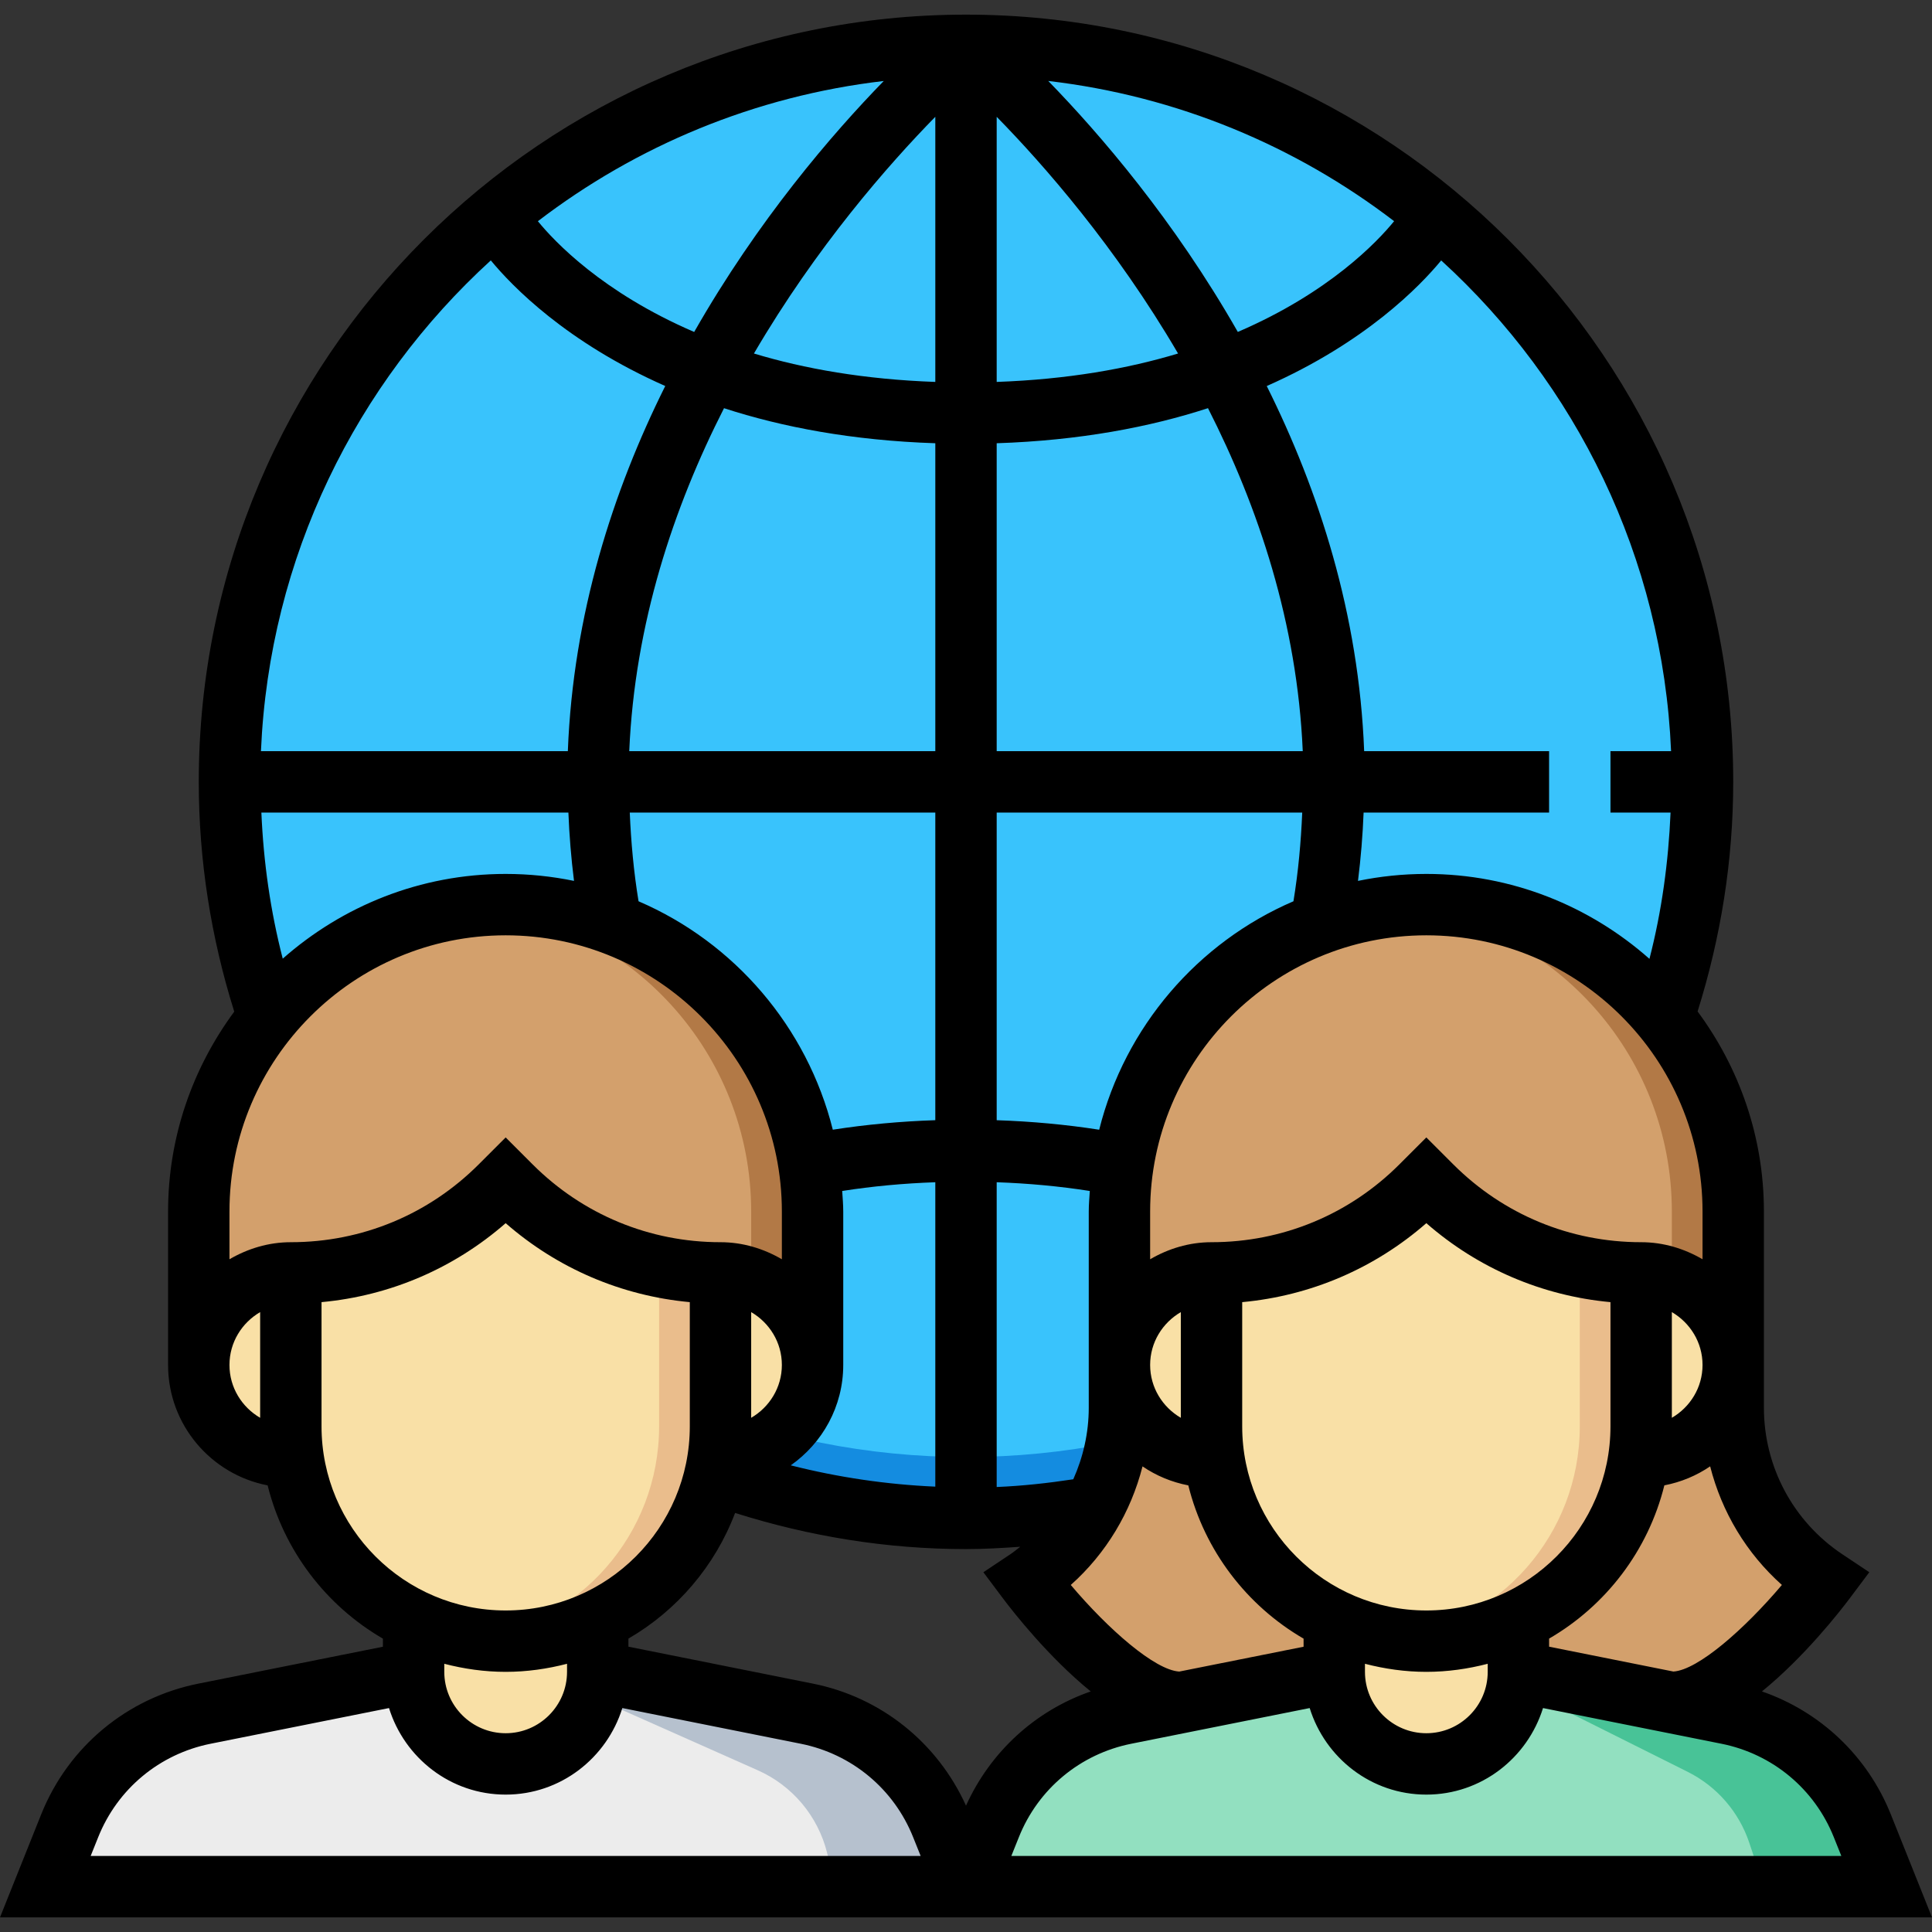
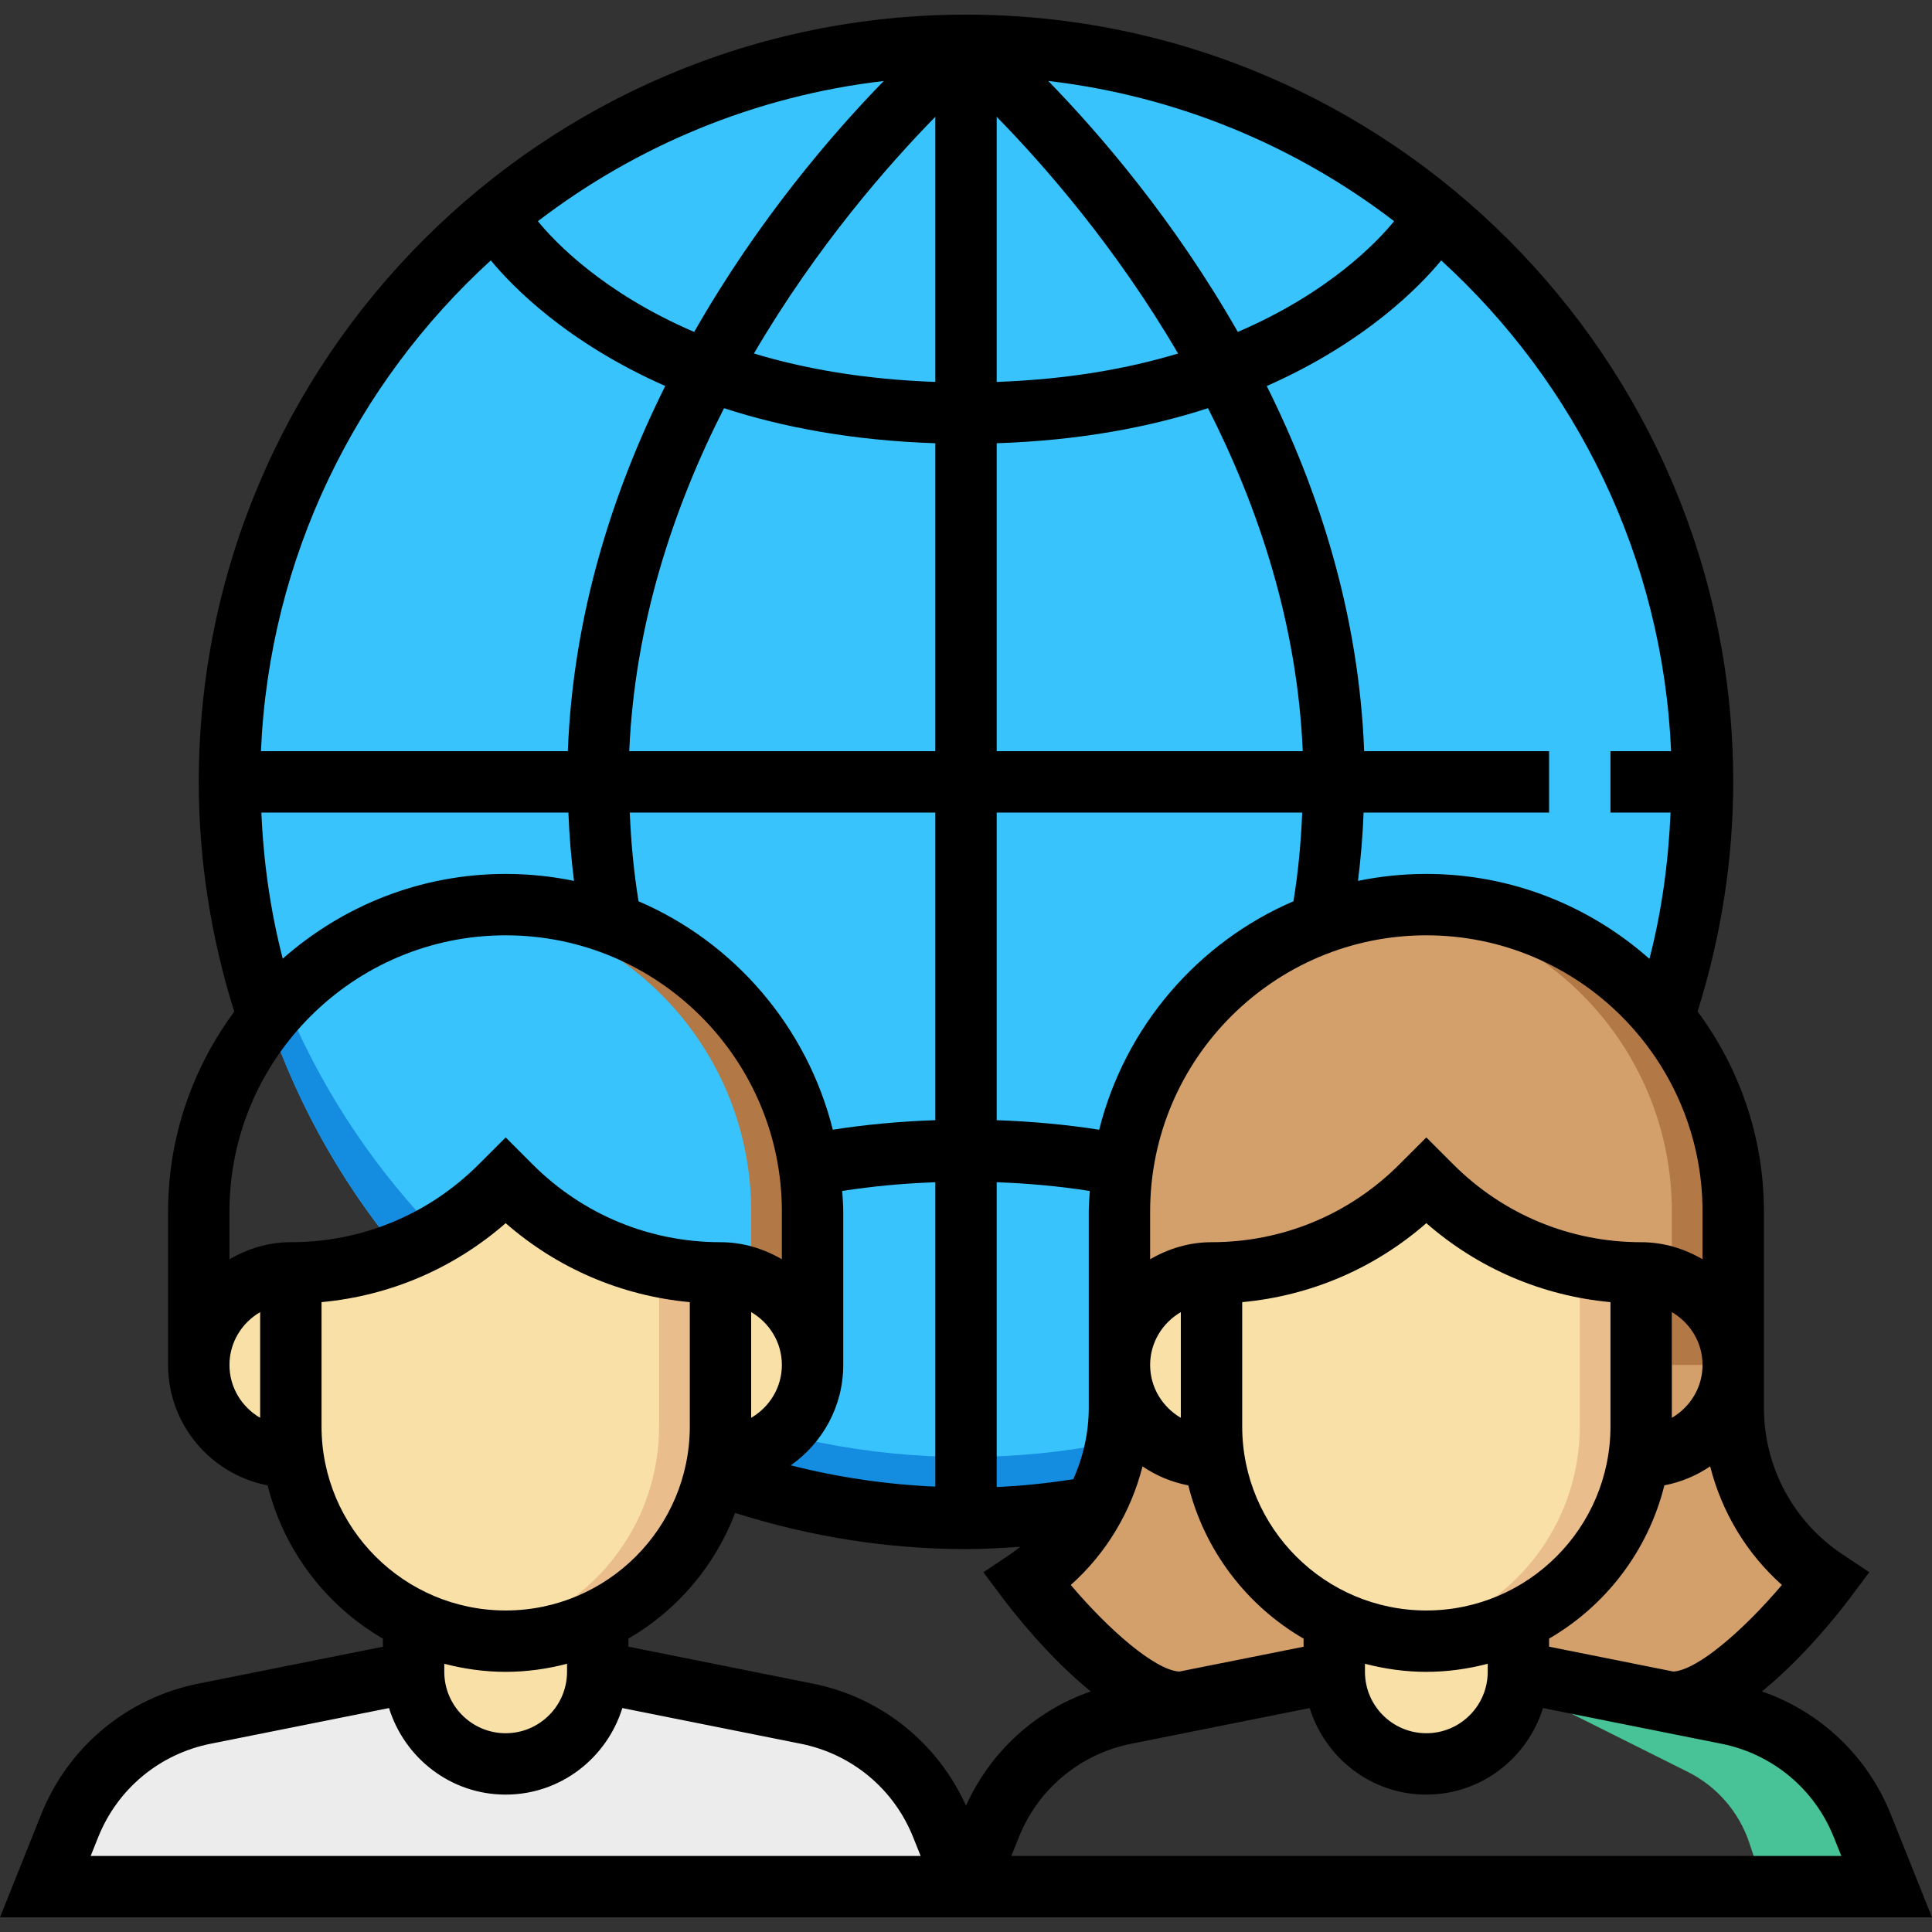
<svg xmlns="http://www.w3.org/2000/svg" version="1.1" id="Capa_1" x="0px" y="0px" viewBox="0 0 503.632 503.632" style="enable-background:new 0 0 503.632 503.632;" xml:space="preserve">
  <rect x="0" y="0" width="503.632" height="503.632" fill="#333333" stroke="none" />
  <path style="fill:#ECECEC;" d="M155.816,435.816l54.504,10.904c15.904,3.184,29.128,14.184,35.152,29.24l6.344,15.856h-240  l6.344-15.856c6.024-15.064,19.248-26.056,35.152-29.24l54.504-10.904H155.816z" />
-   <path style="fill:#B6C1CE;" d="M210.32,446.72l-54.504-10.904h-16l57.736,25.664c9,4,15.656,11.928,18.048,21.48l2.216,8.856h34  l-6.344-15.856C239.448,460.896,226.224,449.896,210.32,446.72z" />
  <path style="fill:#F9E0A6;" d="M107.816,419.816v16c0,13.256,10.744,24,24,24l0,0c13.256,0,24-10.744,24-24v-16H107.816z" />
  <circle style="fill:#39C3FC;" cx="251.816" cy="203.816" r="192" />
  <path style="fill:#148CE0;" d="M251.816,379.816c-103.352,0-187.6-81.672-191.8-184c-0.104,2.656-0.2,5.32-0.2,8  c0,106.04,85.96,192,192,192s192-85.96,192-192c0-2.68-0.096-5.344-0.2-8C439.416,298.144,355.168,379.816,251.816,379.816z" />
-   <path style="fill:#D3A06C;" d="M211.816,355.816v-40c0-44.184-35.816-80-80-80l0,0c-44.184,0-80,35.816-80,80v40H211.816z" />
  <path style="fill:#B27946;" d="M131.816,235.816c-2.704,0-5.368,0.144-8,0.4c40.424,4.016,72,38.112,72,79.6v40h16v-40  C211.816,271.632,176,235.816,131.816,235.816z" />
  <path style="fill:#F9E0A6;" d="M179.816,331.816h8c13.256,0,24,10.744,24,24l0,0c0,13.256-10.744,24-24,24h-8V331.816z" />
  <path style="fill:#D3A06C;" d="M307.816,443.816c-16,0-40-32-40-32l0,0c14.992-9.992,24-26.824,24-44.848v-11.152v-40  c0-44.184,35.816-80,80-80l0,0c44.184,0,80,35.816,80,80v40v11.152c0,18.024,9.008,34.848,24,44.848l0,0c0,0-24,32-40,32H307.816z" />
-   <path style="fill:#92E0C0;" d="M395.816,435.816l54.504,10.904c15.904,3.184,29.128,14.184,35.152,29.24l6.344,15.856h-240  l6.344-15.856c6.024-15.064,19.248-26.056,35.152-29.24l54.504-10.904H395.816z" />
  <path style="fill:#48C397;" d="M459.816,491.816h32l-6.344-15.856c-6.024-15.064-19.248-26.064-35.152-29.24l-54.504-10.904h-8  l52.144,26.072c7.592,3.792,13.36,10.448,16.048,18.504L459.816,491.816z" />
  <path style="fill:#B27946;" d="M451.816,355.816v-40c0-44.184-35.816-80-80-80c-2.704,0-5.368,0.144-8,0.4  c40.424,4.016,72,38.112,72,79.6v40H451.816z" />
  <g>
    <path style="fill:#F9E0A6;" d="M83.816,331.816h-8c-13.256,0-24,10.744-24,24l0,0c0,13.256,10.744,24,24,24h8V331.816z" />
    <path style="fill:#F9E0A6;" d="M75.816,331.816v40c0,30.928,25.072,56,56,56l0,0c30.928,0,56-25.072,56-56v-40l0,0   c-20.488,0-40.136-8.136-54.624-22.624l-1.376-1.376l-1.376,1.376C115.952,323.68,96.304,331.816,75.816,331.816L75.816,331.816z" />
  </g>
  <path style="fill:#EABD8C;" d="M171.816,371.816c0,28.208-20.872,51.472-48,55.36c2.616,0.376,5.28,0.64,8,0.64  c30.928,0,56-25.072,56-56v-40c-5.424,0-10.776-0.608-16-1.712V371.816z" />
  <g>
-     <path style="fill:#F9E0A6;" d="M419.816,331.816h8c13.256,0,24,10.744,24,24l0,0c0,13.256-10.744,24-24,24h-8V331.816z" />
    <path style="fill:#F9E0A6;" d="M323.816,331.816h-8c-13.256,0-24,10.744-24,24l0,0c0,13.256,10.744,24,24,24h8V331.816z" />
    <path style="fill:#F9E0A6;" d="M347.816,419.816v16c0,13.256,10.744,24,24,24l0,0c13.256,0,24-10.744,24-24v-16H347.816z" />
    <path style="fill:#F9E0A6;" d="M315.816,331.816v40c0,30.928,25.072,56,56,56l0,0c30.928,0,56-25.072,56-56v-40l0,0   c-20.488,0-40.136-8.136-54.624-22.624l-1.376-1.376l-1.376,1.376C355.952,323.68,336.304,331.816,315.816,331.816L315.816,331.816   z" />
  </g>
  <path style="fill:#EABD8C;" d="M411.816,331.816v40c0,28.208-20.872,51.472-48,55.36c2.616,0.376,5.28,0.64,8,0.64  c30.928,0,56-25.072,56-56v-40c-5.424,0-10.776-0.608-16-1.712C411.816,330.432,411.816,331.816,411.816,331.816z" />
  <path d="M492.904,472.984c-6.096-15.232-18.376-26.784-33.6-32.064c11.056-8.992,20.288-20.8,22.912-24.304l5.072-6.768  l-7.032-4.688c-12.8-8.528-20.44-22.808-20.44-38.184v-11.16v-40c0-19.536-6.472-37.536-17.288-52.152  c6.056-19.312,9.288-39.384,9.288-59.848c0-110.28-89.72-200-200-200s-200,89.72-200,200c0,20.464,3.184,40.568,9.248,59.896  c-10.784,14.608-17.248,32.592-17.248,52.104v40c0,15.576,11.192,28.544,25.952,31.392c4.224,17.024,15.248,31.36,30.048,39.952  v2.104l-48.072,9.616c-18.632,3.72-33.96,16.472-41.016,34.112L0,499.816h240h23.632h240L492.904,472.984z M464.504,413.16  c-9.784,11.56-21.88,22.168-28.28,22.576l-32.408-6.48v-2.104c14.8-8.592,25.824-22.928,30.048-39.952  c4.352-0.84,8.4-2.536,11.936-4.952C448.824,394.144,455.264,404.928,464.504,413.16z M307.408,435.744  c-6.4-0.408-18.504-11.016-28.28-22.576c9.24-8.232,15.68-19.024,18.704-30.912c3.536,2.416,7.584,4.112,11.936,4.952  c4.224,17.024,15.248,31.36,30.048,39.952v2.104L307.408,435.744z M73.704,249.904c-3.208-12.416-5.016-25.168-5.568-38.088h80.032  c0.232,5.936,0.72,11.864,1.464,17.816c-5.752-1.184-11.712-1.816-17.816-1.816C109.536,227.816,89.224,236.208,73.704,249.904z   M286.536,294.496c-8.616-1.344-17.6-2.176-26.72-2.48v-80.2h79.648c-0.328,7.696-1.024,15.424-2.288,23.128  C312.2,245.68,293.248,267.68,286.536,294.496z M371.816,419.816c-26.472,0-48-21.528-48-48V339.44  c17.816-1.648,34.48-8.776,48-20.584c13.52,11.808,30.184,18.936,48,20.584v32.376C419.816,398.288,398.288,419.816,371.816,419.816  z M307.816,369.592c-4.76-2.776-8-7.88-8-13.776s3.24-11,8-13.776V369.592z M259.816,195.816v-80.272  c21.672-0.72,39.92-4.208,55.08-9.144c13.136,25.8,23.272,56.12,24.704,89.408h-79.784V195.816z M259.816,99.56V30.448  c12.24,12.496,30.984,33.848,47.28,61.704C293.984,96.112,278.296,98.904,259.816,99.56z M273.256,21.104  c33.648,3.928,64.544,16.944,90.16,36.552c-4.336,5.328-16.888,18.616-40.744,28.872C306.048,57.376,286.68,34.896,273.256,21.104z   M243.816,30.448V99.56c-18.48-0.656-34.168-3.44-47.28-7.408C212.832,64.288,231.576,42.944,243.816,30.448z M180.96,86.536  c-23.856-10.264-36.408-23.552-40.744-28.872c25.624-19.608,56.52-32.632,90.16-36.552C216.952,34.896,197.584,57.376,180.96,86.536  z M243.816,115.544v80.272h-79.784c1.432-33.288,11.576-63.616,24.704-89.408C203.896,111.336,222.144,114.824,243.816,115.544z   M166.456,234.944c-1.264-7.704-1.96-15.432-2.288-23.128h79.648v80.192c-9.12,0.304-18.104,1.136-26.72,2.48  C210.384,267.68,191.432,245.68,166.456,234.944z M195.816,369.592V342.04c4.76,2.776,8,7.88,8,13.776  S200.576,366.816,195.816,369.592z M219.816,355.816v-40c0-1.808-0.16-3.568-0.272-5.352c7.832-1.232,15.952-1.984,24.272-2.28  v79.352c-12.712-0.56-25.36-2.424-37.68-5.552C214.384,376.184,219.816,366.64,219.816,355.816z M259.816,308.184  c8.32,0.296,16.44,1.048,24.272,2.28c-0.112,1.784-0.272,3.544-0.272,5.352v40v11.16c0,6.544-1.456,12.856-4.032,18.64  c-6.608,1.008-13.272,1.736-19.968,2.016V308.184z M355.816,433.712c5.128,1.328,10.464,2.104,16,2.104s10.872-0.776,16-2.104v2.104  c0,8.824-7.176,16-16,16s-16-7.176-16-16V433.712z M435.816,369.592V342.04c4.76,2.776,8,7.88,8,13.776  S440.576,366.816,435.816,369.592z M443.816,328.264c-4.728-2.752-10.144-4.448-16-4.448c-18.496,0-35.888-7.2-48.976-20.288  l-7.024-7.024l-7.024,7.024c-13.088,13.088-30.48,20.288-48.976,20.288c-5.856,0-11.272,1.696-16,4.448v-12.448  c0-39.696,32.304-72,72-72s72,32.304,72,72V328.264z M435.616,195.816h-15.8v16h15.664c-0.552,12.936-2.296,25.712-5.504,38.136  c-15.52-13.728-35.856-22.136-58.16-22.136c-6.104,0-12.064,0.632-17.816,1.816c0.744-5.952,1.232-11.888,1.464-17.816h48.352v-16  h-48.208c-1.376-35.696-11.776-67.88-25.392-95.184C355.984,89.24,370.16,74.6,375.688,67.888  C410.768,99.88,433.44,145.232,435.616,195.816z M127.944,67.88c5.528,6.712,19.704,21.36,45.472,32.744  c-13.616,27.304-24.016,59.496-25.392,95.184h-80C70.192,145.232,92.864,99.88,127.944,67.88z M131.816,243.816  c39.696,0,72,32.304,72,72v12.448c-4.728-2.752-10.144-4.448-16-4.448c-18.496,0-35.888-7.2-48.976-20.288l-7.024-7.024  l-7.024,7.024c-13.088,13.088-30.48,20.288-48.976,20.288c-5.856,0-11.272,1.696-16,4.448v-12.448  C59.816,276.12,92.12,243.816,131.816,243.816z M59.816,355.816c0-5.896,3.24-11,8-13.776v27.552  C63.056,366.816,59.816,361.712,59.816,355.816z M83.816,371.816V339.44c17.816-1.648,34.48-8.776,48-20.584  c13.52,11.808,30.184,18.936,48,20.584v32.376c0,26.472-21.528,48-48,48S83.816,398.288,83.816,371.816z M115.816,433.712  c5.128,1.328,10.464,2.104,16,2.104c5.536,0,10.872-0.776,16-2.104v2.104c0,8.824-7.176,16-16,16s-16-7.176-16-16V433.712z   M23.632,483.816l1.96-4.888c5.032-12.6,15.992-21.704,29.296-24.368l46.52-9.304c4.048,13.016,16.072,22.56,30.408,22.56  s26.36-9.544,30.416-22.56l46.52,9.304c13.304,2.664,24.256,11.768,29.288,24.368l1.96,4.888H23.632z M251.816,470.696  c-7.44-16.416-22.136-28.264-39.928-31.816l-48.072-9.624v-2.104c12.664-7.352,22.56-18.912,27.808-32.76  c19.416,6.136,39.592,9.424,60.192,9.424c4.72,0,9.432-0.28,14.136-0.608c-0.848,0.656-1.672,1.352-2.576,1.952l-7.032,4.688  l5.072,6.768c2.624,3.504,11.864,15.32,22.912,24.304C269.896,445.928,258.192,456.624,251.816,470.696z M263.632,483.816  l1.96-4.888c5.032-12.6,15.992-21.704,29.296-24.368l46.52-9.304c4.048,13.016,16.072,22.56,30.408,22.56s26.36-9.544,30.416-22.56  l46.52,9.304c13.304,2.664,24.256,11.768,29.288,24.368l1.96,4.888H263.632z" />
  <g>
</g>
  <g>
</g>
  <g>
</g>
  <g>
</g>
  <g>
</g>
  <g>
</g>
  <g>
</g>
  <g>
</g>
  <g>
</g>
  <g>
</g>
  <g>
</g>
  <g>
</g>
  <g>
</g>
  <g>
</g>
  <g>
</g>
</svg>